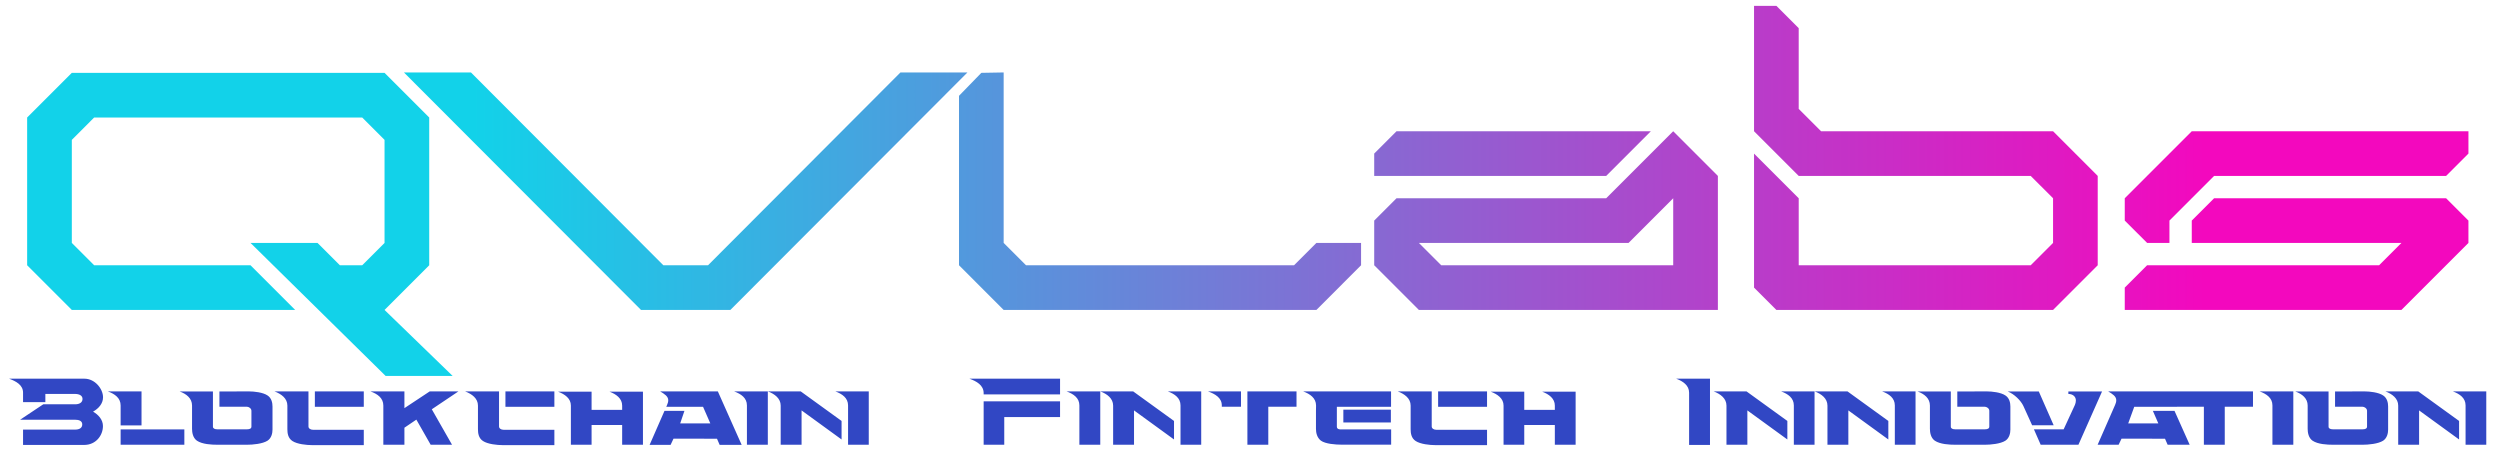
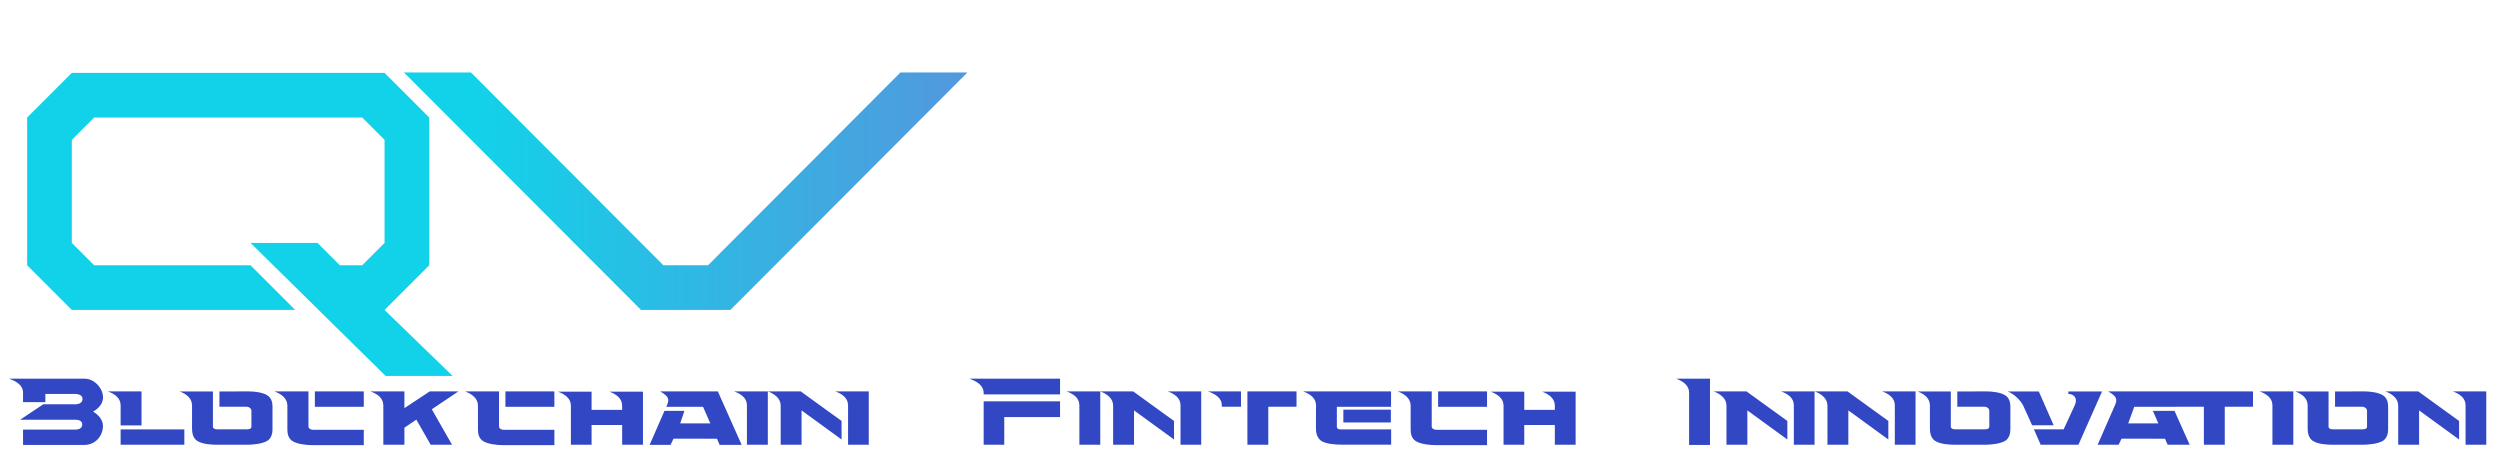
<svg xmlns="http://www.w3.org/2000/svg" width="218" height="41" viewBox="0 0 218 41" fill="none">
  <g clip-path="url(#clip0_1_25)">
-     <path fill-rule="evenodd" clip-rule="evenodd" d="M87.519 21.183V6.317L85.572 6.352L83.625 8.355V23.131L87.519 27.027H114.79L118.685 23.131V21.183H114.79L112.842 23.131H89.468L87.519 21.183Z" fill="url(#paint0_linear_1_25)" />
    <path fill-rule="evenodd" clip-rule="evenodd" d="M6.263 21.183V12.196L8.21 10.247H31.584L33.532 12.196V21.183L31.584 23.131H29.637L27.688 21.183H21.845L33.627 32.782H39.471L33.532 27.027L37.428 23.131V10.247L33.532 6.352H6.263L2.367 10.247V23.131L6.263 27.027H25.741L21.845 23.131H8.21L6.263 21.183Z" fill="url(#paint1_linear_1_25)" />
    <path fill-rule="evenodd" clip-rule="evenodd" d="M55.897 27.027H63.688L84.362 6.317H78.519L61.74 23.131H57.844L41.066 6.317H35.222L55.897 27.027Z" fill="url(#paint2_linear_1_25)" />
-     <path fill-rule="evenodd" clip-rule="evenodd" d="M143.955 11.444H121.778L119.831 13.391V15.34H140.061L143.957 11.444H143.955ZM145.904 11.444L149.799 15.34V27.027H123.726L119.831 23.131V19.235L121.778 17.287H140.061L145.904 11.444ZM145.904 17.288L142.008 21.184H123.726L125.674 23.131H145.904V17.288Z" fill="url(#paint3_linear_1_25)" />
-     <path fill-rule="evenodd" clip-rule="evenodd" d="M156.848 17.288L152.952 13.393V25.08L154.9 27.027H179.026L182.921 23.131V15.34L179.026 11.444H158.795L156.847 9.496V2.456L154.9 0.509H152.952V11.444L156.848 15.34C165.288 15.34 168.637 15.34 177.078 15.34L179.026 17.287V21.184L177.078 23.131H156.848V17.288Z" fill="url(#paint4_linear_1_25)" />
-     <path fill-rule="evenodd" clip-rule="evenodd" d="M193.071 15.34H213.301L215.248 13.391V11.444H191.123L185.279 17.287V19.234L187.228 21.181H189.175V19.234L193.071 15.338V15.34ZM215.248 21.183L209.405 27.026H185.279V25.078L187.227 23.13H207.457L209.404 21.183H191.122V19.235L193.069 17.288H213.3L215.247 19.235V21.183H215.248Z" fill="url(#paint5_linear_1_25)" />
  </g>
  <path d="M2.01 38.798V37.461H6.548C6.917 37.461 7.172 37.322 7.172 37.01C7.172 36.714 6.909 36.599 6.54 36.599H1.756L3.775 35.254H6.564C6.926 35.254 7.196 35.098 7.196 34.786C7.196 34.49 6.909 34.351 6.54 34.351H3.955V35.065H2.01V34.236C2.01 33.563 1.387 33.243 0.796 33.022H7.369C8.271 33.022 8.985 33.9 8.985 34.647C8.985 35.196 8.591 35.631 8.115 35.894C8.583 36.164 8.977 36.599 8.977 37.149C8.977 37.978 8.353 38.798 7.344 38.798H2.01ZM10.519 37.092V35.36C10.519 34.704 10.011 34.351 9.403 34.13H12.341V37.092H10.519ZM10.519 38.782V37.444H16.075V38.782H10.519ZM16.746 35.36C16.746 34.737 16.262 34.351 15.671 34.138H18.568V37.207C18.568 37.354 18.708 37.436 18.945 37.436H21.547C21.785 37.436 21.924 37.362 21.924 37.198V35.82C21.924 35.606 21.686 35.467 21.53 35.467H19.134V34.138H19.873L21.095 34.13C21.3 34.13 21.497 34.13 21.703 34.13C22.162 34.13 22.925 34.212 23.327 34.482C23.68 34.712 23.762 35.122 23.762 35.451V37.461C23.762 37.781 23.672 38.2 23.327 38.429C22.892 38.708 22.031 38.782 21.547 38.782H18.962C18.437 38.782 17.641 38.741 17.173 38.429C16.82 38.183 16.746 37.715 16.746 37.395V35.36ZM23.935 34.13H26.898V37.19C26.898 37.354 27.07 37.477 27.291 37.477H31.722V38.815H27.218C26.742 38.815 25.913 38.733 25.494 38.454C25.109 38.2 25.059 37.765 25.059 37.42V35.368C25.059 34.737 24.526 34.351 23.935 34.13ZM31.722 35.475H27.456V34.13H31.722V35.475ZM33.427 38.782V35.368C33.427 34.704 32.918 34.351 32.303 34.13H35.265V35.59L37.472 34.13H39.975L37.653 35.689L39.417 38.782H37.554L36.307 36.591L35.265 37.297V38.782H33.427ZM40.554 34.13H43.516V37.19C43.516 37.354 43.688 37.477 43.91 37.477H48.341V38.815H43.836C43.36 38.815 42.532 38.733 42.113 38.454C41.727 38.2 41.678 37.765 41.678 37.42V35.368C41.678 34.737 41.145 34.351 40.554 34.13ZM48.341 35.475H44.074V34.13H48.341V35.475ZM49.781 38.782V35.368C49.781 34.737 49.247 34.376 48.665 34.154H51.586V35.738H54.252V35.368C54.252 34.745 53.736 34.376 53.153 34.154H56.066V38.782H54.252V37.059H51.586V38.782H49.781ZM56.647 38.79L57.943 35.828H59.683L59.313 36.919H61.939L61.307 35.475H58.099L58.165 35.319C58.23 35.18 58.271 35.032 58.271 34.901C58.271 34.564 57.951 34.359 57.566 34.13H62.596L64.672 38.79H62.752L62.522 38.257L58.731 38.249L58.477 38.79H56.647ZM65.132 38.782V35.352C65.132 34.696 64.615 34.351 64.016 34.13H66.954V38.782H65.132ZM73.951 38.782V35.352C73.951 34.704 73.442 34.351 72.843 34.13H75.756V38.782H73.951ZM68.076 38.782V35.368C68.076 34.745 67.551 34.351 66.96 34.13H69.824L73.385 36.706V38.322L69.897 35.787V38.782H68.076ZM85.774 34.277C85.774 33.588 85.15 33.243 84.535 33.022H92.437V34.392H85.774V34.277ZM85.774 38.782V34.999H92.437V36.37H87.571V38.782H85.774ZM94.122 38.782V35.352C94.122 34.696 93.605 34.351 93.006 34.13H95.943V38.782H94.122ZM102.941 38.782V35.352C102.941 34.704 102.432 34.351 101.833 34.13H104.746V38.782H102.941ZM97.065 38.782V35.368C97.065 34.745 96.54 34.351 95.949 34.13H98.813L102.374 36.706V38.322L98.887 35.787V38.782H97.065ZM106.541 35.36C106.549 34.679 105.934 34.343 105.335 34.13H108.215V35.467H106.541V35.36ZM108.773 38.782V34.13H113.056V35.467H110.595V38.782H108.773ZM116.877 37.444H121.308V38.774H116.951C116.5 38.774 115.573 38.716 115.179 38.421C114.842 38.158 114.752 37.74 114.752 37.395V35.836C114.752 35.672 114.76 35.516 114.76 35.36C114.76 34.712 114.235 34.351 113.636 34.13H121.3V35.475H116.574V37.215C116.574 37.436 116.845 37.444 116.877 37.444ZM117.14 36.837V35.721H121.284V36.837H117.14ZM121.883 34.13H124.846V37.19C124.846 37.354 125.018 37.477 125.239 37.477H129.67V38.815H125.166C124.69 38.815 123.861 38.733 123.442 38.454C123.057 38.2 123.008 37.765 123.008 37.42V35.368C123.008 34.737 122.474 34.351 121.883 34.13ZM129.67 35.475H125.404V34.13H129.67V35.475ZM131.11 38.782V35.368C131.11 34.737 130.577 34.376 129.994 34.154H132.915V35.738H135.582V35.368C135.582 34.745 135.065 34.376 134.482 34.154H137.395V38.782H135.582V37.059H132.915V38.782H131.11ZM147.29 38.798V34.244C147.29 33.604 146.756 33.243 146.165 33.022H149.111V38.798H147.29ZM156.423 38.782V35.352C156.423 34.704 155.914 34.351 155.315 34.13H158.228V38.782H156.423ZM150.548 38.782V35.368C150.548 34.745 150.023 34.351 149.432 34.13H152.296L155.857 36.706V38.322L152.37 35.787V38.782H150.548ZM165.229 38.782V35.352C165.229 34.704 164.721 34.351 164.122 34.13H167.035V38.782H165.229ZM159.354 38.782V35.368C159.354 34.745 158.829 34.351 158.238 34.13H161.102L164.663 36.706V38.322L161.176 35.787V38.782H159.354ZM168.289 35.36C168.289 34.737 167.805 34.351 167.214 34.138H170.111V37.207C170.111 37.354 170.25 37.436 170.488 37.436H173.089C173.327 37.436 173.467 37.362 173.467 37.198V35.82C173.467 35.606 173.229 35.467 173.073 35.467H170.677V34.138H171.415L172.638 34.13C172.843 34.13 173.04 34.13 173.245 34.13C173.705 34.13 174.468 34.212 174.87 34.482C175.223 34.712 175.305 35.122 175.305 35.451V37.461C175.305 37.781 175.214 38.2 174.87 38.429C174.435 38.708 173.573 38.782 173.089 38.782H170.504C169.979 38.782 169.183 38.741 168.716 38.429C168.363 38.183 168.289 37.715 168.289 37.395V35.36ZM177.201 37.084L177.169 37.01C176.922 36.468 176.684 35.935 176.438 35.401C176.225 34.934 175.634 34.351 175.076 34.138H177.784L179.08 37.084H177.201ZM177.948 38.782L177.357 37.436H179.95L180.935 35.303C180.984 35.204 181.017 35.032 181.017 34.917C181.017 34.581 180.738 34.351 180.361 34.351V34.138H183.298L181.239 38.782H177.948ZM183.833 34.13H196.461V35.467H193.999V38.782H192.178V35.467L186.105 35.475L185.58 36.919H188.206L187.73 35.828H189.617L190.939 38.782H189.018L188.789 38.257L184.998 38.249L184.743 38.782H182.913L184.432 35.319C184.497 35.18 184.538 35.032 184.538 34.901C184.538 34.564 184.218 34.359 183.833 34.13ZM198.156 38.782V35.352C198.156 34.696 197.639 34.351 197.04 34.13H199.977V38.782H198.156ZM201.228 35.36C201.228 34.737 200.744 34.351 200.153 34.138H203.05V37.207C203.05 37.354 203.189 37.436 203.427 37.436H206.028C206.266 37.436 206.406 37.362 206.406 37.198V35.82C206.406 35.606 206.168 35.467 206.012 35.467H203.616V34.138H204.354L205.577 34.13C205.782 34.13 205.979 34.13 206.184 34.13C206.644 34.13 207.407 34.212 207.809 34.482C208.162 34.712 208.244 35.122 208.244 35.451V37.461C208.244 37.781 208.154 38.2 207.809 38.429C207.374 38.708 206.512 38.782 206.028 38.782H203.444C202.918 38.782 202.122 38.741 201.655 38.429C201.302 38.183 201.228 37.715 201.228 37.395V35.36ZM214.998 38.782V35.352C214.998 34.704 214.489 34.351 213.89 34.13H216.803V38.782H214.998ZM209.123 38.782V35.368C209.123 34.745 208.598 34.351 208.007 34.13H210.871L214.432 36.706V38.322L210.945 35.787V38.782H209.123Z" fill="#3147C4" />
  <defs>
    <linearGradient id="paint0_linear_1_25" x1="2.883" y1="16.672" x2="215.781" y2="16.672" gradientUnits="userSpaceOnUse">
      <stop offset="0.18" stop-color="#12D2E9" />
      <stop offset="0.89" stop-color="#F308BE" />
    </linearGradient>
    <linearGradient id="paint1_linear_1_25" x1="2.883" y1="19.567" x2="215.781" y2="19.567" gradientUnits="userSpaceOnUse">
      <stop offset="0.18" stop-color="#12D2E9" />
      <stop offset="0.89" stop-color="#F308BE" />
    </linearGradient>
    <linearGradient id="paint2_linear_1_25" x1="2.883" y1="0.509" x2="215.781" y2="0.509" gradientUnits="userSpaceOnUse">
      <stop offset="0.18" stop-color="#12D2E9" />
      <stop offset="0.89" stop-color="#F308BE" />
    </linearGradient>
    <linearGradient id="paint3_linear_1_25" x1="2.883" y1="19.235" x2="215.781" y2="19.235" gradientUnits="userSpaceOnUse">
      <stop offset="0.18" stop-color="#12D2E9" />
      <stop offset="0.89" stop-color="#F308BE" />
    </linearGradient>
    <linearGradient id="paint4_linear_1_25" x1="2.883" y1="13.768" x2="215.781" y2="13.768" gradientUnits="userSpaceOnUse">
      <stop offset="0.18" stop-color="#12D2E9" />
      <stop offset="0.89" stop-color="#F308BE" />
    </linearGradient>
    <linearGradient id="paint5_linear_1_25" x1="2.883" y1="19.235" x2="215.781" y2="19.235" gradientUnits="userSpaceOnUse">
      <stop offset="0.18" stop-color="#12D2E9" />
      <stop offset="0.89" stop-color="#F308BE" />
    </linearGradient>
    <clipPath id="clip0_1_25">
      <rect width="212.881" height="32.273" fill="white" transform="translate(2.367 0.509)" />
    </clipPath>
  </defs>
</svg>